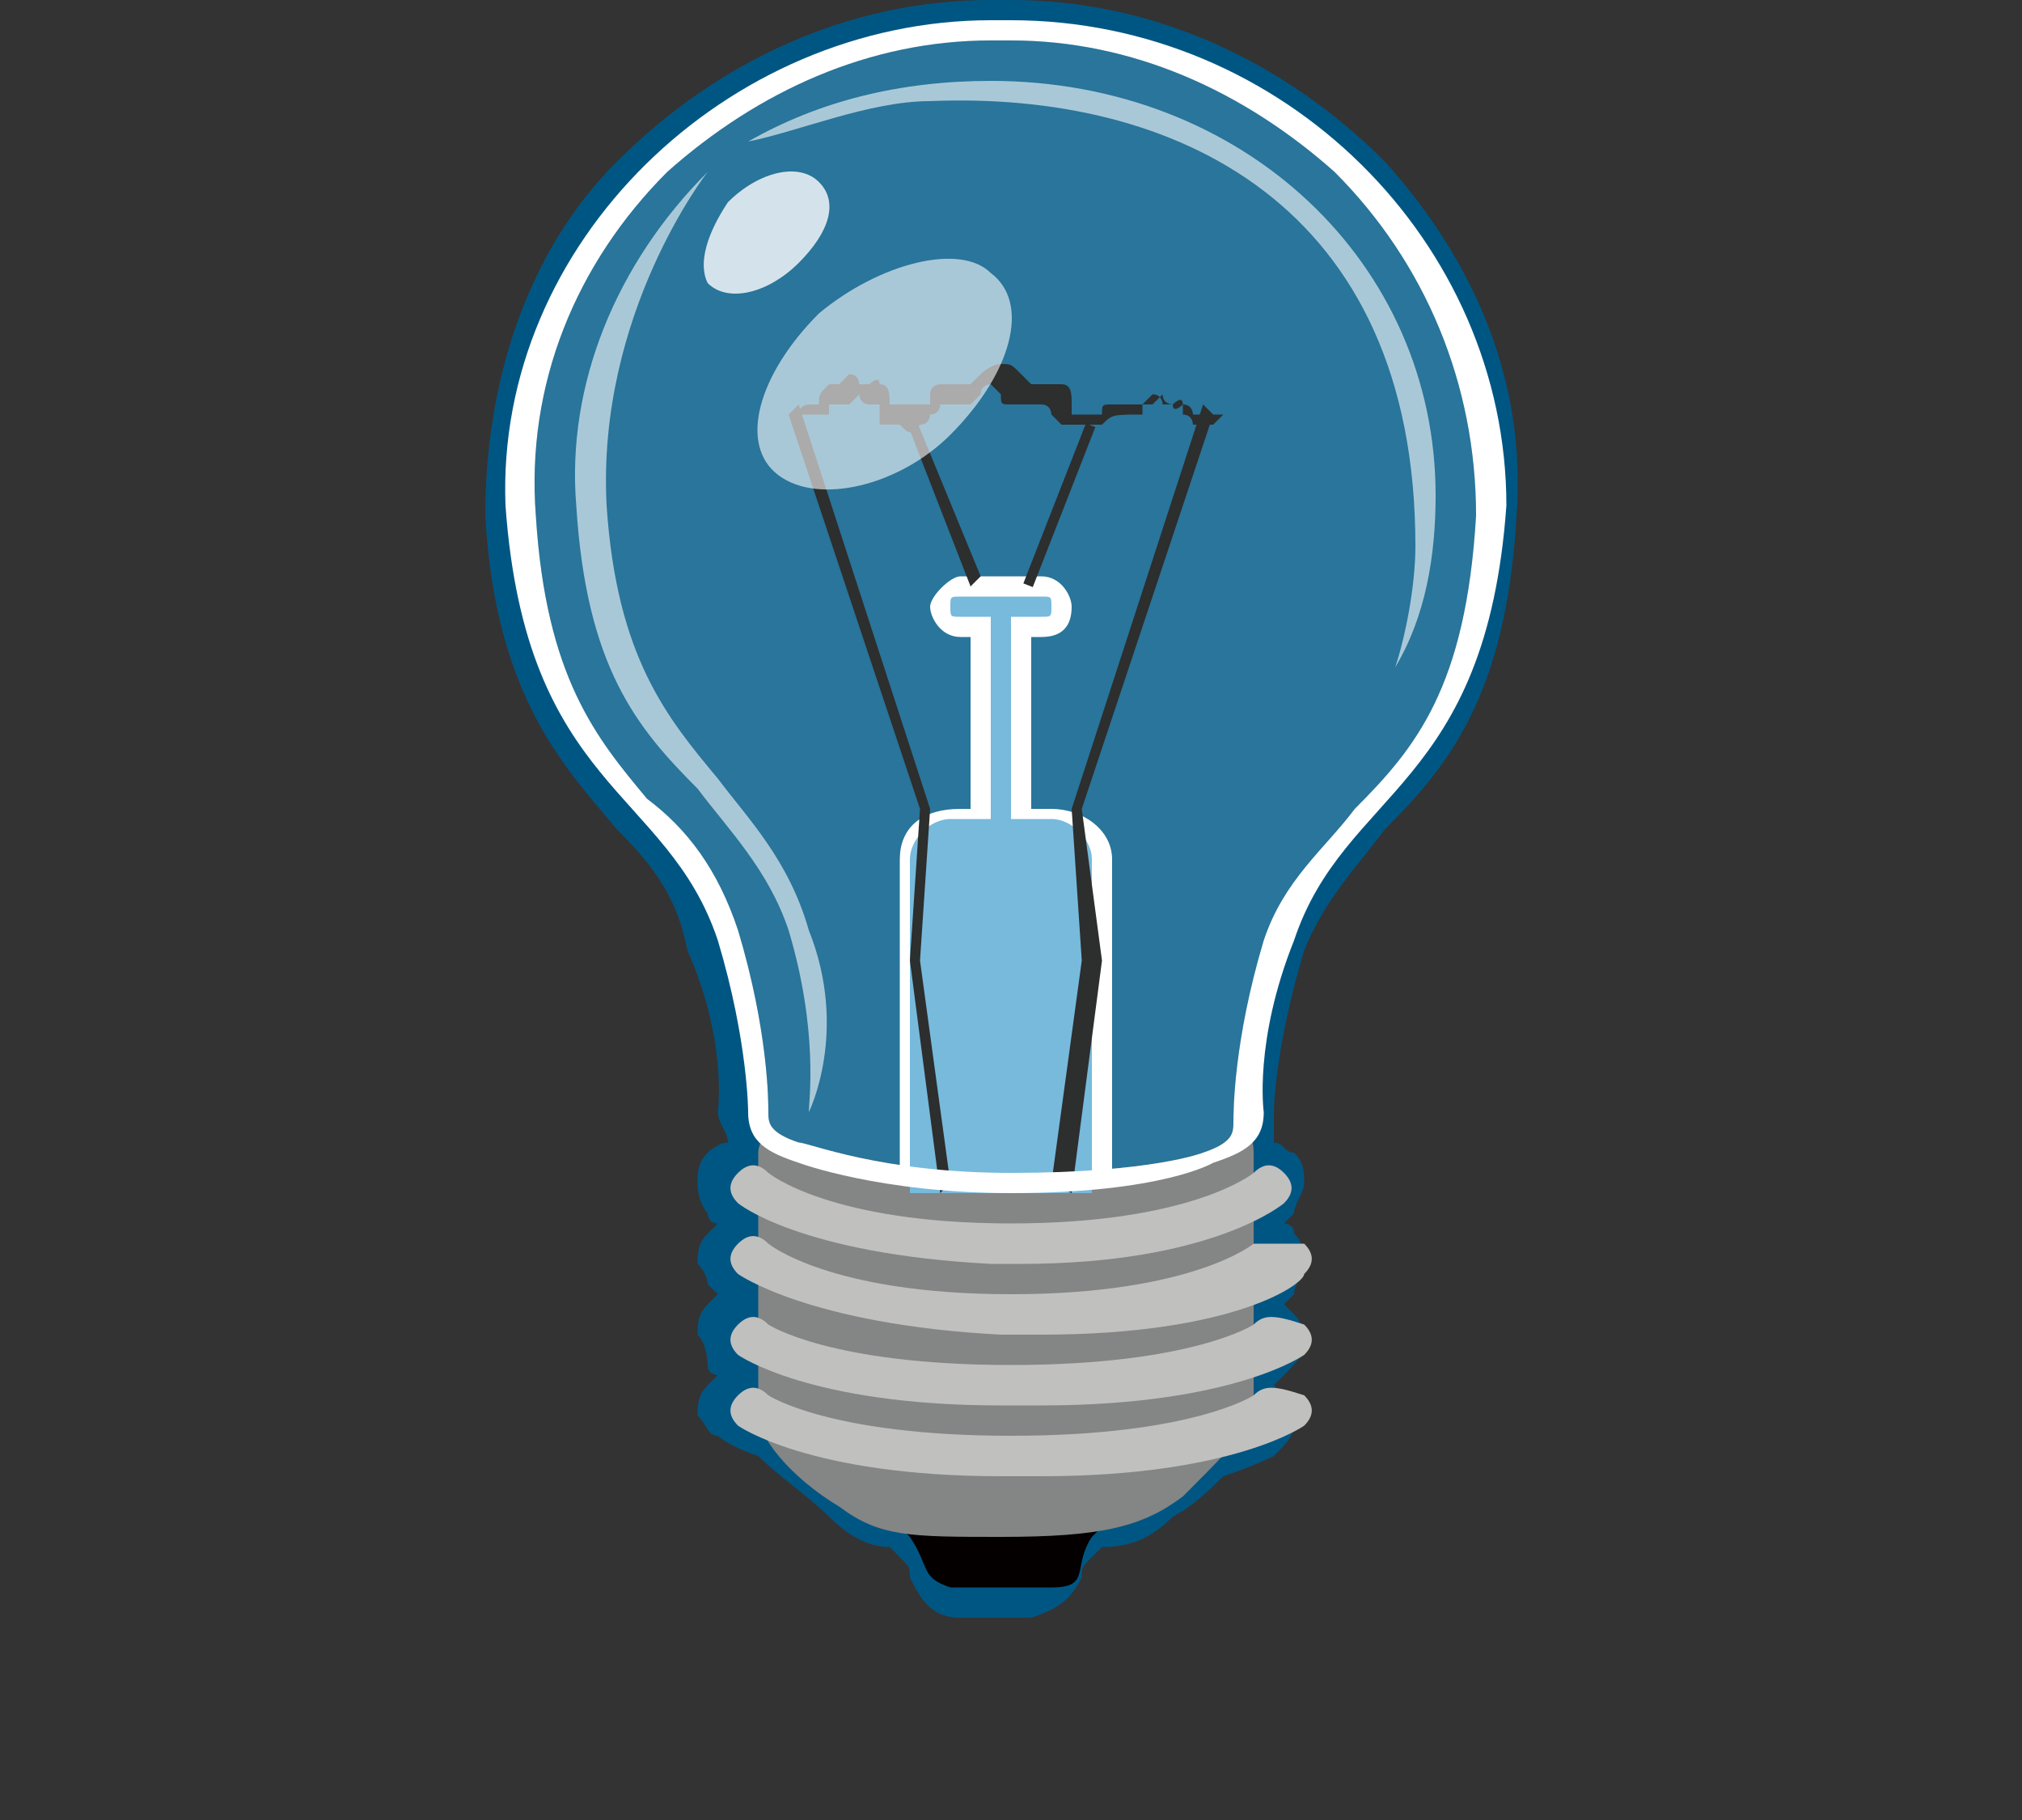
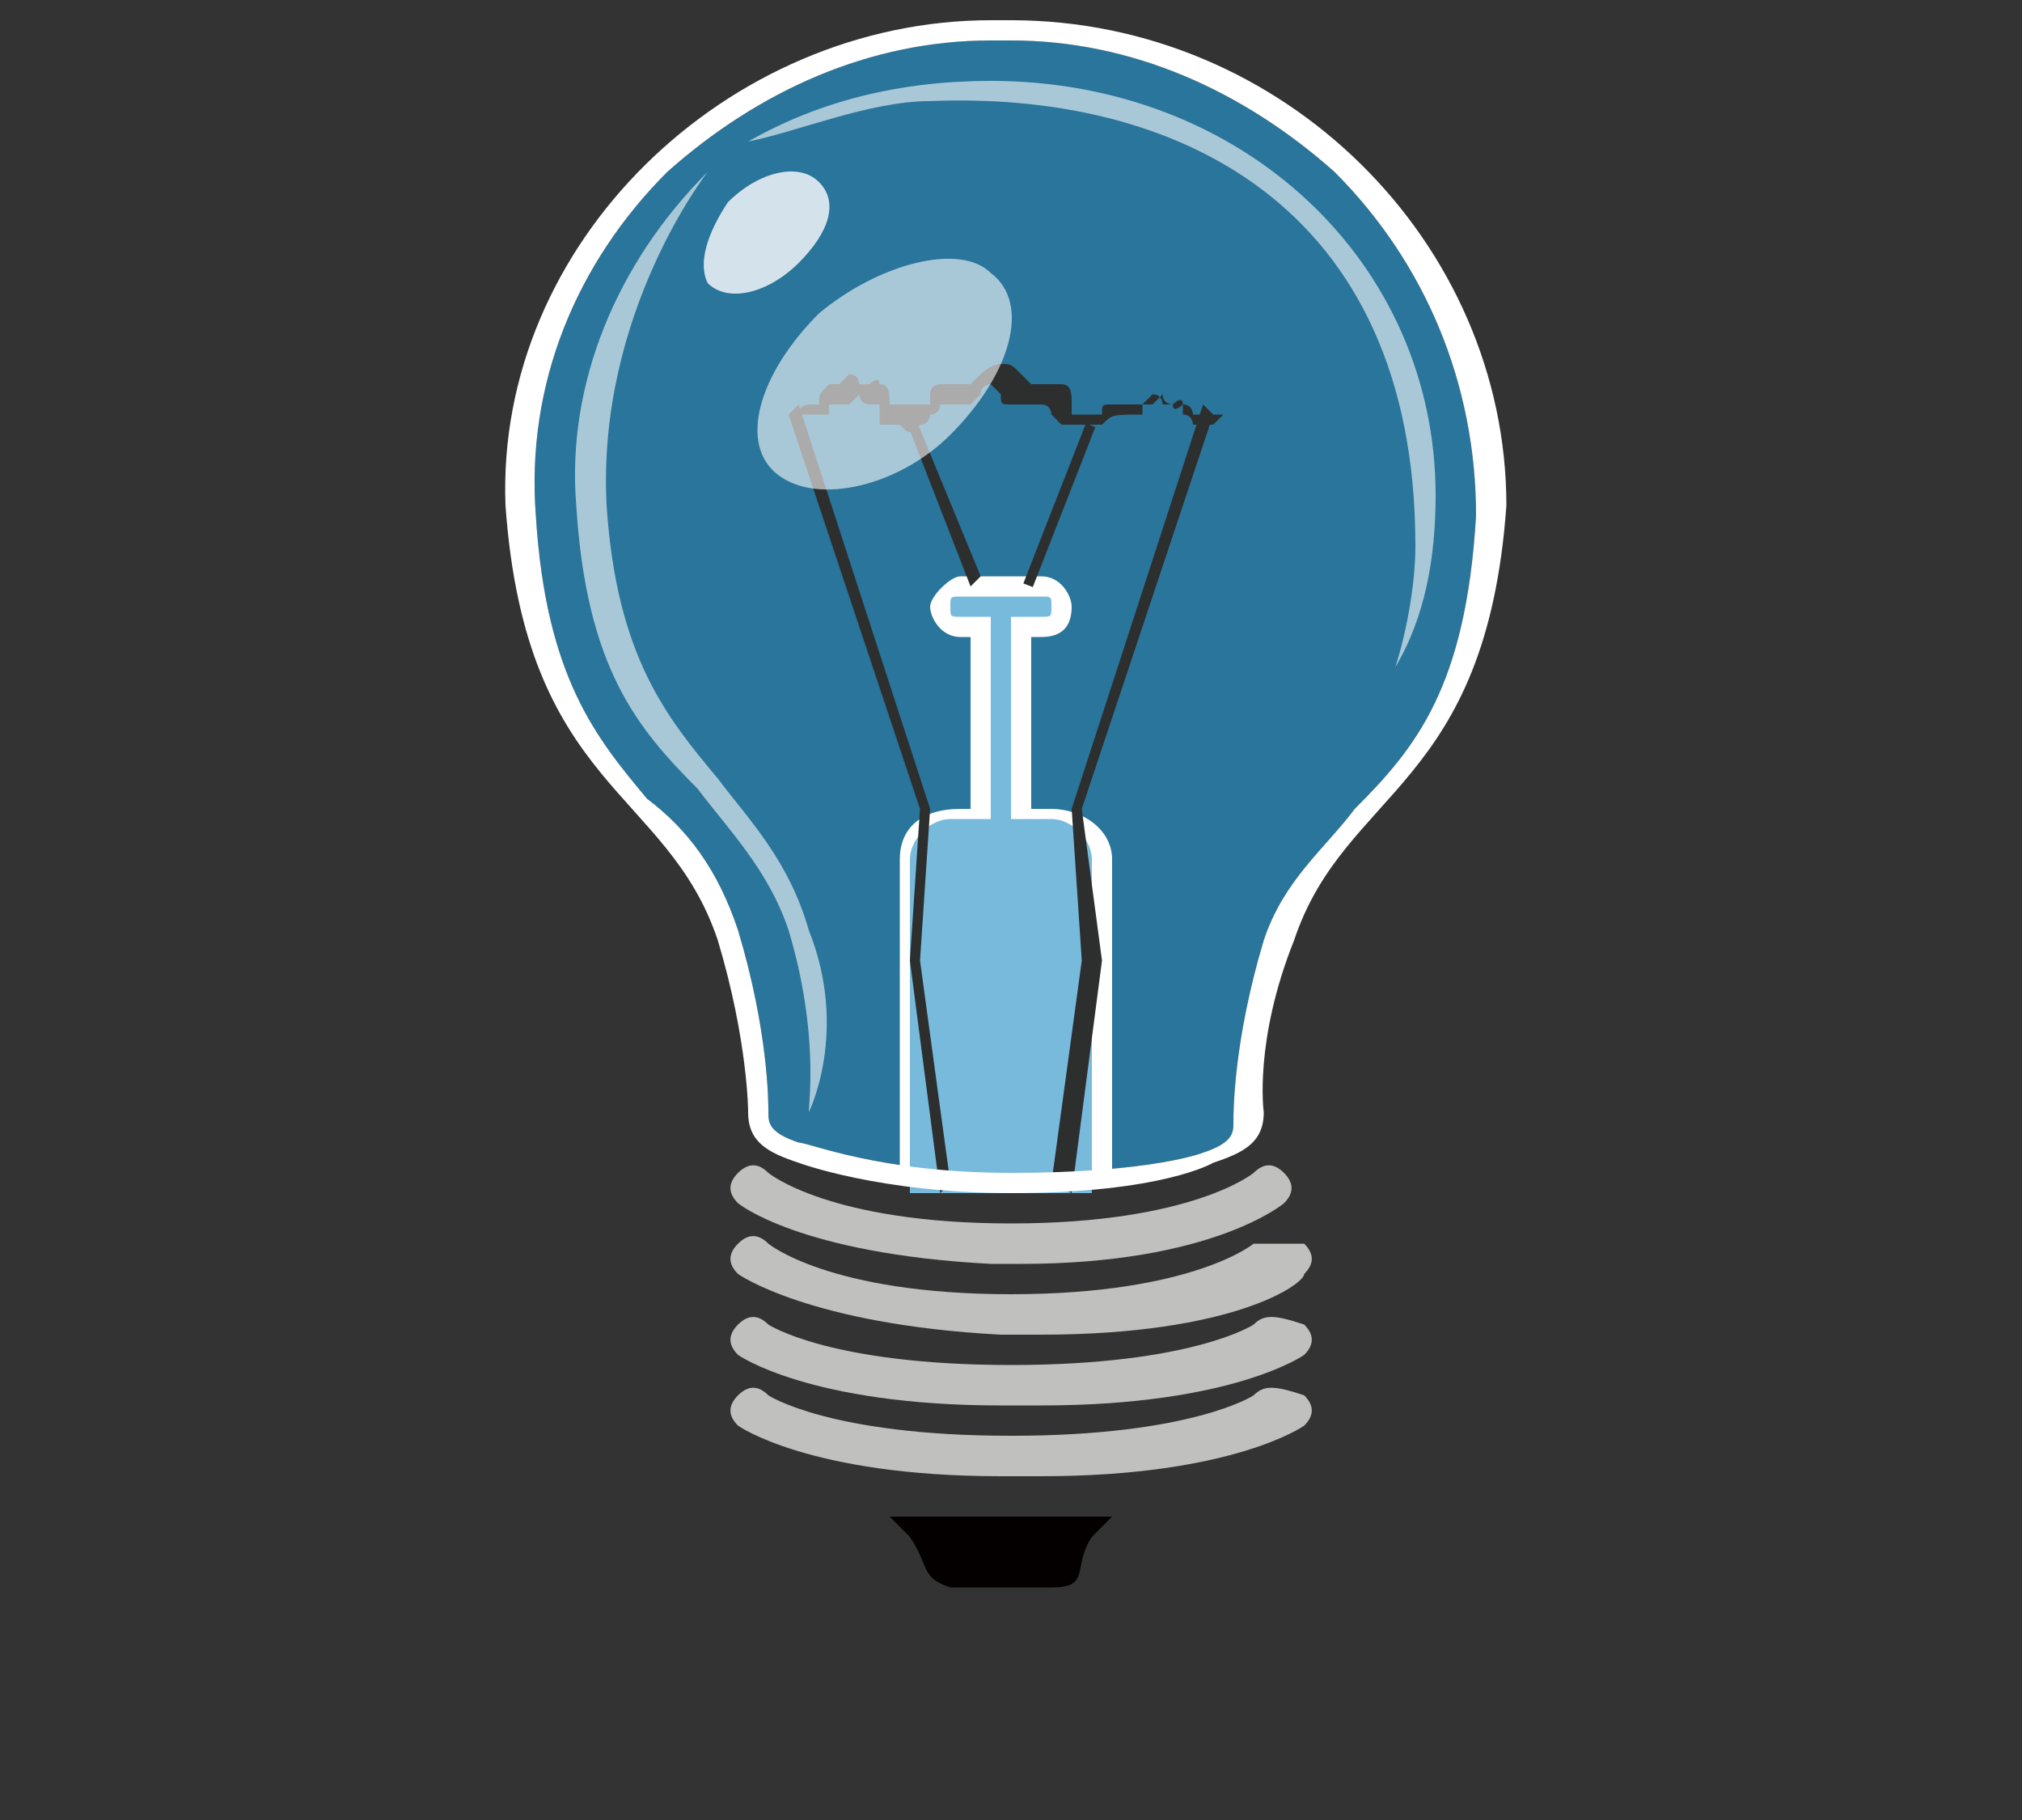
<svg xmlns="http://www.w3.org/2000/svg" version="1.1" id="レイヤー_1" x="0px" y="0px" width="20px" height="18px" viewBox="0 0 20 18" style="enable-background:new 0 0 20 18;" xml:space="preserve">
  <rect x="0" y="0" width="20" height="18" fill="#333333" stroke="none" />
  <style type="text/css">
	.st0{fill:#005683;}
	.st1{fill:#040000;}
	.st2{fill:#848585;}
	.st3{fill:#29759B;}
	.st4{opacity:0.6;}
	.st5{fill:#FFFFFF;}
	.st6{fill:#77BADC;}
	.st7{fill:#2D2E2E;}
	.st8{opacity:0.6;fill:#FFFFFF;}
	.st9{fill:#C0C0BF;}
	.st10{opacity:0.8;fill:#FFFFFF;}
</style>
  <g>
    <g>
-       <path class="st0" d="M10,16C9.9,16,9.9,16,10,16C9.9,16,9.9,16,10,16c-0.2,0-0.3,0-0.5,0c-0.3,0-0.4-0.2-0.5-0.4    c0-0.1,0-0.1-0.1-0.2c0,0-0.1-0.1-0.1-0.1c-0.2,0-0.4-0.1-0.6-0.3c-0.2-0.2-0.5-0.4-0.7-0.6c-0.3-0.1-0.4-0.2-0.4-0.2    C7,14.2,7,14.1,6.9,14c0-0.1,0-0.2,0.1-0.3c0,0,0.1-0.1,0.1-0.1c0,0-0.1,0-0.1-0.1C7,13.5,7,13.3,6.9,13.2c0-0.1,0-0.2,0.1-0.3    c0,0,0.1-0.1,0.1-0.1c0,0-0.1-0.1-0.1-0.1C7,12.7,7,12.6,6.9,12.5c0-0.1,0-0.2,0.1-0.3c0,0,0.1-0.1,0.1-0.1    c-0.1,0-0.1-0.1-0.1-0.1C7,12,6.9,11.9,6.9,11.7c0-0.1,0-0.2,0.1-0.3c0,0,0.1-0.1,0.2-0.1c0-0.1-0.1-0.2-0.1-0.3v0l0,0    c0,0,0.1-0.7-0.3-1.6C6.7,8.9,6.5,8.6,6.1,8.2C5.6,7.6,4.9,6.9,4.8,5.1C4.8,3.8,5.2,2.5,6.1,1.6c1-1,2.3-1.6,3.7-1.6    c0,0,0.1,0,0.1,0l0,0l0,0C10,0,10,0,10,0c1.4,0,2.7,0.6,3.7,1.6c0.9,1,1.4,2.2,1.3,3.5c-0.1,1.8-0.7,2.5-1.3,3.1    c-0.3,0.4-0.6,0.7-0.8,1.2c-0.3,1-0.3,1.6-0.3,1.6l0,0l0,0c0,0.1,0,0.2,0,0.2c0,0,0,0,0,0.1v0c0.1,0,0.1,0.1,0.2,0.1    c0.1,0.1,0.1,0.2,0.1,0.3c0,0.1-0.1,0.2-0.1,0.3c0,0,0,0-0.1,0.1c0,0,0.1,0,0.1,0.1c0.1,0.1,0.1,0.2,0.1,0.3    c0,0.1-0.1,0.2-0.1,0.3c0,0,0,0-0.1,0.1c0,0,0.1,0.1,0.1,0.1c0.1,0.1,0.1,0.2,0.1,0.3c0,0.1-0.1,0.2-0.2,0.3c0,0,0,0-0.1,0.1    c0,0,0.1,0.1,0.1,0.1c0.1,0.1,0.1,0.2,0.1,0.3c0,0.1-0.1,0.2-0.2,0.3c0,0-0.2,0.1-0.5,0.2c-0.1,0.1-0.3,0.3-0.5,0.4    c-0.2,0.2-0.4,0.3-0.7,0.3c0,0-0.1,0.1-0.1,0.1c-0.1,0.1-0.1,0.1-0.1,0.2c-0.1,0.2-0.2,0.3-0.5,0.4C10.2,16,10.1,16,10,16z" />
      <path class="st1" d="M9.9,15H8.8c0,0,0.1,0.1,0.2,0.2c0.2,0.3,0.1,0.4,0.4,0.5c0.4,0,0.5,0,0.5,0s0.1,0,0.5,0    c0.4,0,0.2-0.2,0.4-0.5C10.9,15.1,11,15,11,15H9.9z" />
-       <path class="st2" d="M12.4,14c0,0.1-0.4,0.5-0.7,0.8c-0.4,0.3-0.8,0.4-1.8,0.4c-0.9,0-1.2,0-1.6-0.3c-0.5-0.3-0.8-0.7-0.8-0.9    v-2.6c0-0.1,0.1-0.3,0.3-0.3h4.3c0.2,0,0.3,0.1,0.3,0.3V14z" />
      <g>
        <path class="st3" d="M10,11.6c-1.3,0-2-0.3-2.1-0.3c-0.3-0.1-0.3-0.2-0.3-0.3c0-0.1,0-0.8-0.3-1.8c-0.2-0.6-0.5-1-0.9-1.3     C5.9,7.3,5.4,6.7,5.3,5.1C5.2,3.8,5.7,2.6,6.6,1.7c0.9-0.8,2-1.3,3.2-1.3c0,0,0,0,0.1,0l0,0l0,0c0,0,0,0,0.1,0     c1.2,0,2.3,0.5,3.2,1.3c0.9,0.9,1.4,2.1,1.4,3.4c-0.1,1.7-0.6,2.3-1.2,2.9c-0.3,0.4-0.7,0.7-0.9,1.3c-0.3,1-0.3,1.7-0.3,1.8     c0,0.1,0,0.2-0.3,0.3l0,0l0,0C11.9,11.4,11.4,11.6,10,11.6L10,11.6z" />
      </g>
      <g class="st4">
        <path class="st5" d="M8,9.2C7.8,8.5,7.4,8.1,7.1,7.7C6.6,7.1,6.1,6.5,6,5C5.9,3.1,7,1.7,7,1.7C6.1,2.6,5.6,3.8,5.7,5     c0.1,1.6,0.6,2.2,1.2,2.8c0.3,0.4,0.7,0.8,0.9,1.4C8.1,10.2,8,10.9,8,11C8,11,8.4,10.2,8,9.2z" />
      </g>
      <path class="st5" d="M10.4,8h-0.2V6.3h0.1c0.2,0,0.3-0.1,0.3-0.3c0-0.1-0.1-0.3-0.3-0.3H9.5C9.4,5.7,9.2,5.9,9.2,6    c0,0.1,0.1,0.3,0.3,0.3h0.1V8H9.5C9.1,8,8.9,8.2,8.9,8.5v3.2H11V8.5C11,8.2,10.7,8,10.4,8z" />
      <path class="st6" d="M9,11.8V8.5c0-0.2,0.2-0.4,0.4-0.4h0.4v-2H9.5c-0.1,0-0.1,0-0.1-0.1c0-0.1,0-0.1,0.1-0.1h0.8    c0.1,0,0.1,0,0.1,0.1c0,0.1,0,0.1-0.1,0.1H10v2h0.4c0.2,0,0.4,0.2,0.4,0.4v3.3H9z" />
      <g>
        <polygon class="st7" points="9.3,11.8 9,9.5 9.1,8 7.8,4.1 7.9,4 9.2,8 9.1,9.5 9.4,11.7    " />
      </g>
      <g>
        <polygon class="st7" points="10.6,11.8 10.4,11.7 10.7,9.5 10.6,8 10.6,8 11.9,4 12,4.1 10.7,8 10.9,9.5 10.9,9.5    " />
      </g>
      <path class="st8" d="M13.8,6.6C13.9,6.3,14,5.8,14,5.4C14,2,11.6,0.9,9.2,1C8.6,1,7.9,1.3,7.4,1.4C8.1,1,8.9,0.8,9.8,0.8    c2.5,0,4.4,1.8,4.4,4.1C14.2,5.5,14.1,6.1,13.8,6.6z" />
      <path class="st5" d="M10,0.2c0,0-0.1,0-0.1,0c0,0-0.1,0-0.1,0c-2.6,0-4.9,2.2-4.8,4.8c0.2,2.8,1.6,2.8,2.1,4.3    c0.3,1,0.3,1.7,0.3,1.7c0,0.3,0.2,0.4,0.5,0.5c0,0,0.8,0.3,2.1,0.3c1.5,0,2-0.3,2-0.3c0.3-0.1,0.5-0.2,0.5-0.5    c0,0-0.1-0.7,0.3-1.7c0.5-1.5,1.9-1.5,2.1-4.3C14.9,2.4,12.7,0.2,10,0.2L10,0.2z M10,11.6c-1.3,0-2-0.3-2.1-0.3    c-0.3-0.1-0.3-0.2-0.3-0.3c0-0.1,0-0.8-0.3-1.8c-0.2-0.6-0.5-1-0.9-1.3C5.9,7.3,5.4,6.7,5.3,5.1C5.2,3.8,5.7,2.6,6.6,1.7    c0.9-0.8,2-1.3,3.2-1.3c0,0,0,0,0.1,0l0,0l0,0c0,0,0,0,0.1,0c1.2,0,2.3,0.5,3.2,1.3c0.9,0.9,1.4,2.1,1.4,3.4    c-0.1,1.7-0.6,2.3-1.2,2.9c-0.3,0.4-0.7,0.7-0.9,1.3c-0.3,1-0.3,1.7-0.3,1.8c0,0.1,0,0.2-0.3,0.3l0,0l0,0    C11.9,11.4,11.4,11.6,10,11.6L10,11.6z" />
      <path class="st9" d="M12.4,12.3c0,0-0.6,0.5-2.4,0.5c-1.8,0-2.4-0.5-2.4-0.5c-0.1-0.1-0.2-0.1-0.3,0c-0.1,0.1-0.1,0.2,0,0.3    c0,0,0.7,0.5,2.6,0.6v0c0,0,0,0,0.1,0c0,0,0,0,0.1,0c0,0,0,0,0.1,0c0,0,0,0,0.1,0v0c1.9,0,2.6-0.5,2.6-0.6c0.1-0.1,0.1-0.2,0-0.3    C12.6,12.3,12.4,12.3,12.4,12.3z" />
      <path class="st9" d="M12.4,13.1c0,0-0.6,0.4-2.4,0.4c-1.8,0-2.4-0.4-2.4-0.4c-0.1-0.1-0.2-0.1-0.3,0c-0.1,0.1-0.1,0.2,0,0.3    c0,0,0.7,0.5,2.6,0.5v0c0,0,0,0,0.1,0c0,0,0,0,0.1,0c0,0,0,0,0.1,0c0,0,0,0,0.1,0v0c1.9,0,2.6-0.5,2.6-0.5c0.1-0.1,0.1-0.2,0-0.3    C12.6,13,12.5,13,12.4,13.1z" />
      <path class="st9" d="M12.4,13.8c0,0-0.6,0.4-2.4,0.4c-1.8,0-2.4-0.4-2.4-0.4c-0.1-0.1-0.2-0.1-0.3,0c-0.1,0.1-0.1,0.2,0,0.3    c0,0,0.7,0.5,2.6,0.5v0c0,0,0,0,0.1,0c0,0,0,0,0.1,0c0,0,0,0,0.1,0c0,0,0,0,0.1,0v0c1.9,0,2.6-0.5,2.6-0.5c0.1-0.1,0.1-0.2,0-0.3    C12.6,13.7,12.5,13.7,12.4,13.8z" />
      <path class="st9" d="M9.8,12.5L9.8,12.5C9.8,12.5,9.9,12.5,9.8,12.5c0.1,0,0.1,0,0.1,0c0,0,0,0,0.1,0c0,0,0,0,0.1,0v0    c1.9,0,2.6-0.6,2.6-0.6c0.1-0.1,0.1-0.2,0-0.3c-0.1-0.1-0.2-0.1-0.3,0c0,0-0.6,0.5-2.4,0.5c-1.8,0-2.4-0.5-2.4-0.5    c-0.1-0.1-0.2-0.1-0.3,0c-0.1,0.1-0.1,0.2,0,0.3C7.3,11.9,7.9,12.4,9.8,12.5z" />
      <g>
        <g>
          <polygon class="st7" points="9.6,5.8 8.9,4 9,4 9.7,5.7     " />
        </g>
        <g>
          <rect x="9.6" y="4.9" transform="matrix(0.364 -0.931 0.931 0.364 2.066 12.924)" class="st7" width="1.7" height="0.1" />
        </g>
      </g>
      <g>
        <path class="st7" d="M10.9,4.2C10.9,4.2,10.8,4.2,10.9,4.2c-0.1,0-0.1,0-0.1,0c0,0-0.1,0-0.1,0c-0.1,0-0.1,0-0.2,0     c0,0-0.1-0.1-0.1-0.1c0,0,0-0.1-0.1-0.1c0,0-0.1,0-0.1,0c-0.1,0-0.1,0-0.2,0c-0.1,0-0.1,0-0.1-0.1c0,0-0.1-0.1-0.1-0.1     c0,0-0.1,0-0.1,0.1c0,0-0.1,0.1-0.1,0.1c-0.1,0-0.1,0-0.2,0c0,0-0.1,0-0.1,0c0,0,0,0.1-0.1,0.1c0,0,0,0.1-0.1,0.1     c-0.1,0.1-0.1,0.1-0.2,0c0,0,0,0-0.1,0c0,0,0,0,0,0c-0.1,0-0.1,0-0.1,0c0,0,0-0.1,0-0.1c0,0,0,0,0-0.1c0,0,0,0,0,0     C8.7,4,8.7,4,8.6,4c0,0-0.1,0-0.1-0.1c0,0,0,0,0,0c0,0,0,0,0,0C8.4,4,8.4,4,8.4,4C8.3,4,8.3,4,8.2,4c0,0,0,0,0,0c0,0,0,0,0,0     c0,0,0,0.1,0,0.1c-0.1,0-0.1,0-0.2,0c0,0,0,0,0,0c0,0,0,0,0,0l-0.1,0C7.9,4,8,4,8,4c0,0,0,0,0.1,0c0,0,0,0,0,0     c0-0.1,0-0.1,0.1-0.2c0.1,0,0.1,0,0.1,0c0,0,0,0,0,0c0,0,0,0,0,0c0,0,0.1-0.1,0.1-0.1c0.1,0,0.1,0.1,0.1,0.1c0,0,0,0,0,0     c0,0,0,0,0.1,0c0,0,0.1-0.1,0.1,0c0.1,0,0.1,0.1,0.1,0.2c0,0,0,0,0,0c0,0,0,0,0,0C9,4,9,4,9,4c0.1,0,0.1,0,0.1,0c0,0,0,0,0.1,0     c0,0,0,0,0-0.1c0-0.1,0.1-0.1,0.1-0.1c0.1,0,0.1,0,0.2,0c0,0,0.1,0,0.1,0c0,0,0,0,0.1-0.1c0,0,0.1-0.1,0.2-0.1     c0.1,0,0.1,0,0.2,0.1c0,0,0.1,0.1,0.1,0.1c0,0,0.1,0,0.1,0c0.1,0,0.1,0,0.2,0c0.1,0,0.1,0.1,0.1,0.2c0,0,0,0.1,0,0.1     c0.1,0,0.1,0,0.1,0c0,0,0.1,0,0.1,0c0,0,0.1,0,0.1,0c0,0,0,0,0,0c0,0,0,0,0,0c0,0,0,0,0,0c0-0.1,0-0.1,0.1-0.1c0.1,0,0.1,0,0.2,0     c0,0,0,0,0.1,0c0,0,0,0,0,0c0,0,0.1-0.1,0.1-0.1c0,0,0,0,0,0c0.1,0,0.1,0.1,0.1,0.1c0,0,0,0,0,0c0,0,0,0,0.1,0c0,0,0.1-0.1,0.1,0     c0.1,0,0.1,0.1,0.1,0.1c0,0,0,0,0,0c0,0,0,0,0.1,0c0,0,0.1,0,0.2,0l-0.1,0.1c0,0,0,0,0,0l0,0c0,0,0,0,0,0c0,0-0.1,0-0.2,0     c0,0,0-0.1-0.1-0.1c0,0,0,0,0-0.1c0,0,0,0,0,0c0,0-0.1,0.1-0.1,0c0,0-0.1,0-0.1-0.1c0,0,0,0,0,0c0,0,0,0,0,0c0,0-0.1,0.1-0.1,0.1     c0,0-0.1,0-0.1,0c0,0,0,0,0,0c0,0,0,0,0,0.1C11,4.1,11,4.1,10.9,4.2C10.9,4.2,10.9,4.2,10.9,4.2z" />
      </g>
      <path class="st8" d="M7.7,4.7c-0.4-0.3-0.2-1,0.4-1.6c0.6-0.5,1.4-0.7,1.7-0.4c0.4,0.3,0.2,1-0.4,1.6C8.9,4.8,8.1,5,7.7,4.7z" />
      <path class="st10" d="M7,2.8C6.9,2.6,7,2.3,7.2,2c0.3-0.3,0.7-0.4,0.9-0.2C8.3,2,8.2,2.3,7.9,2.6C7.6,2.9,7.2,3,7,2.8z" />
    </g>
  </g>
</svg>